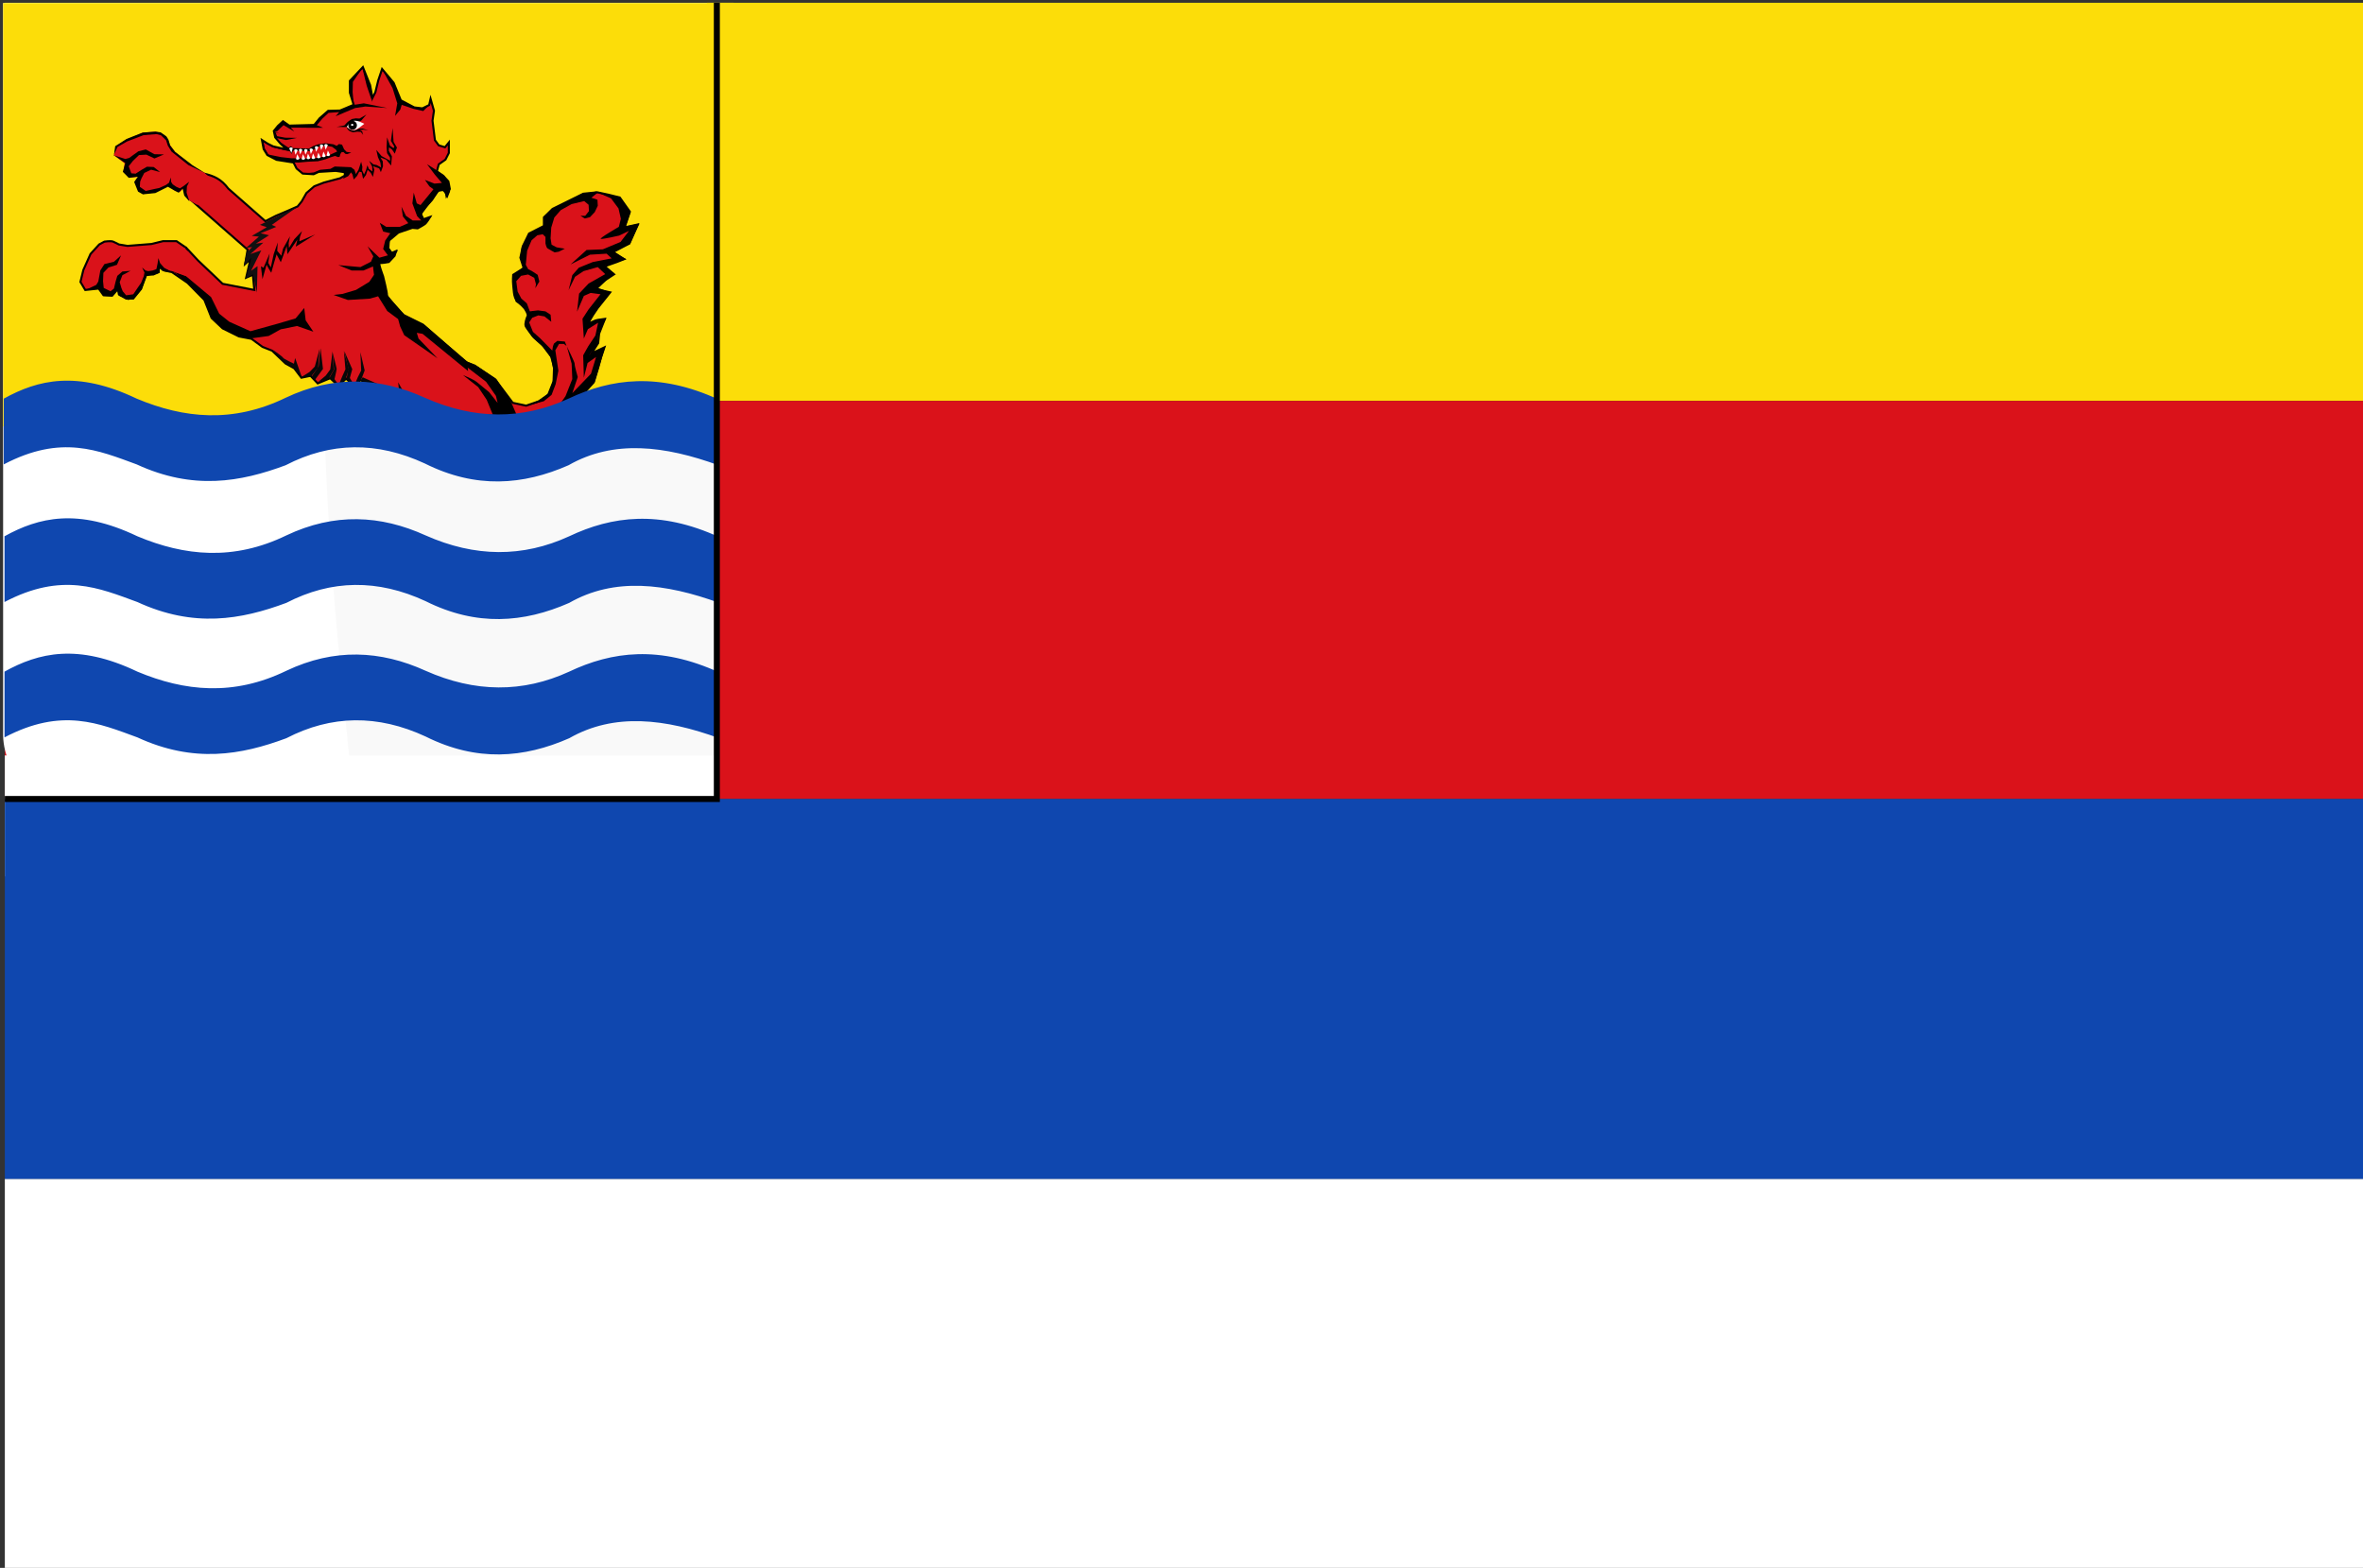
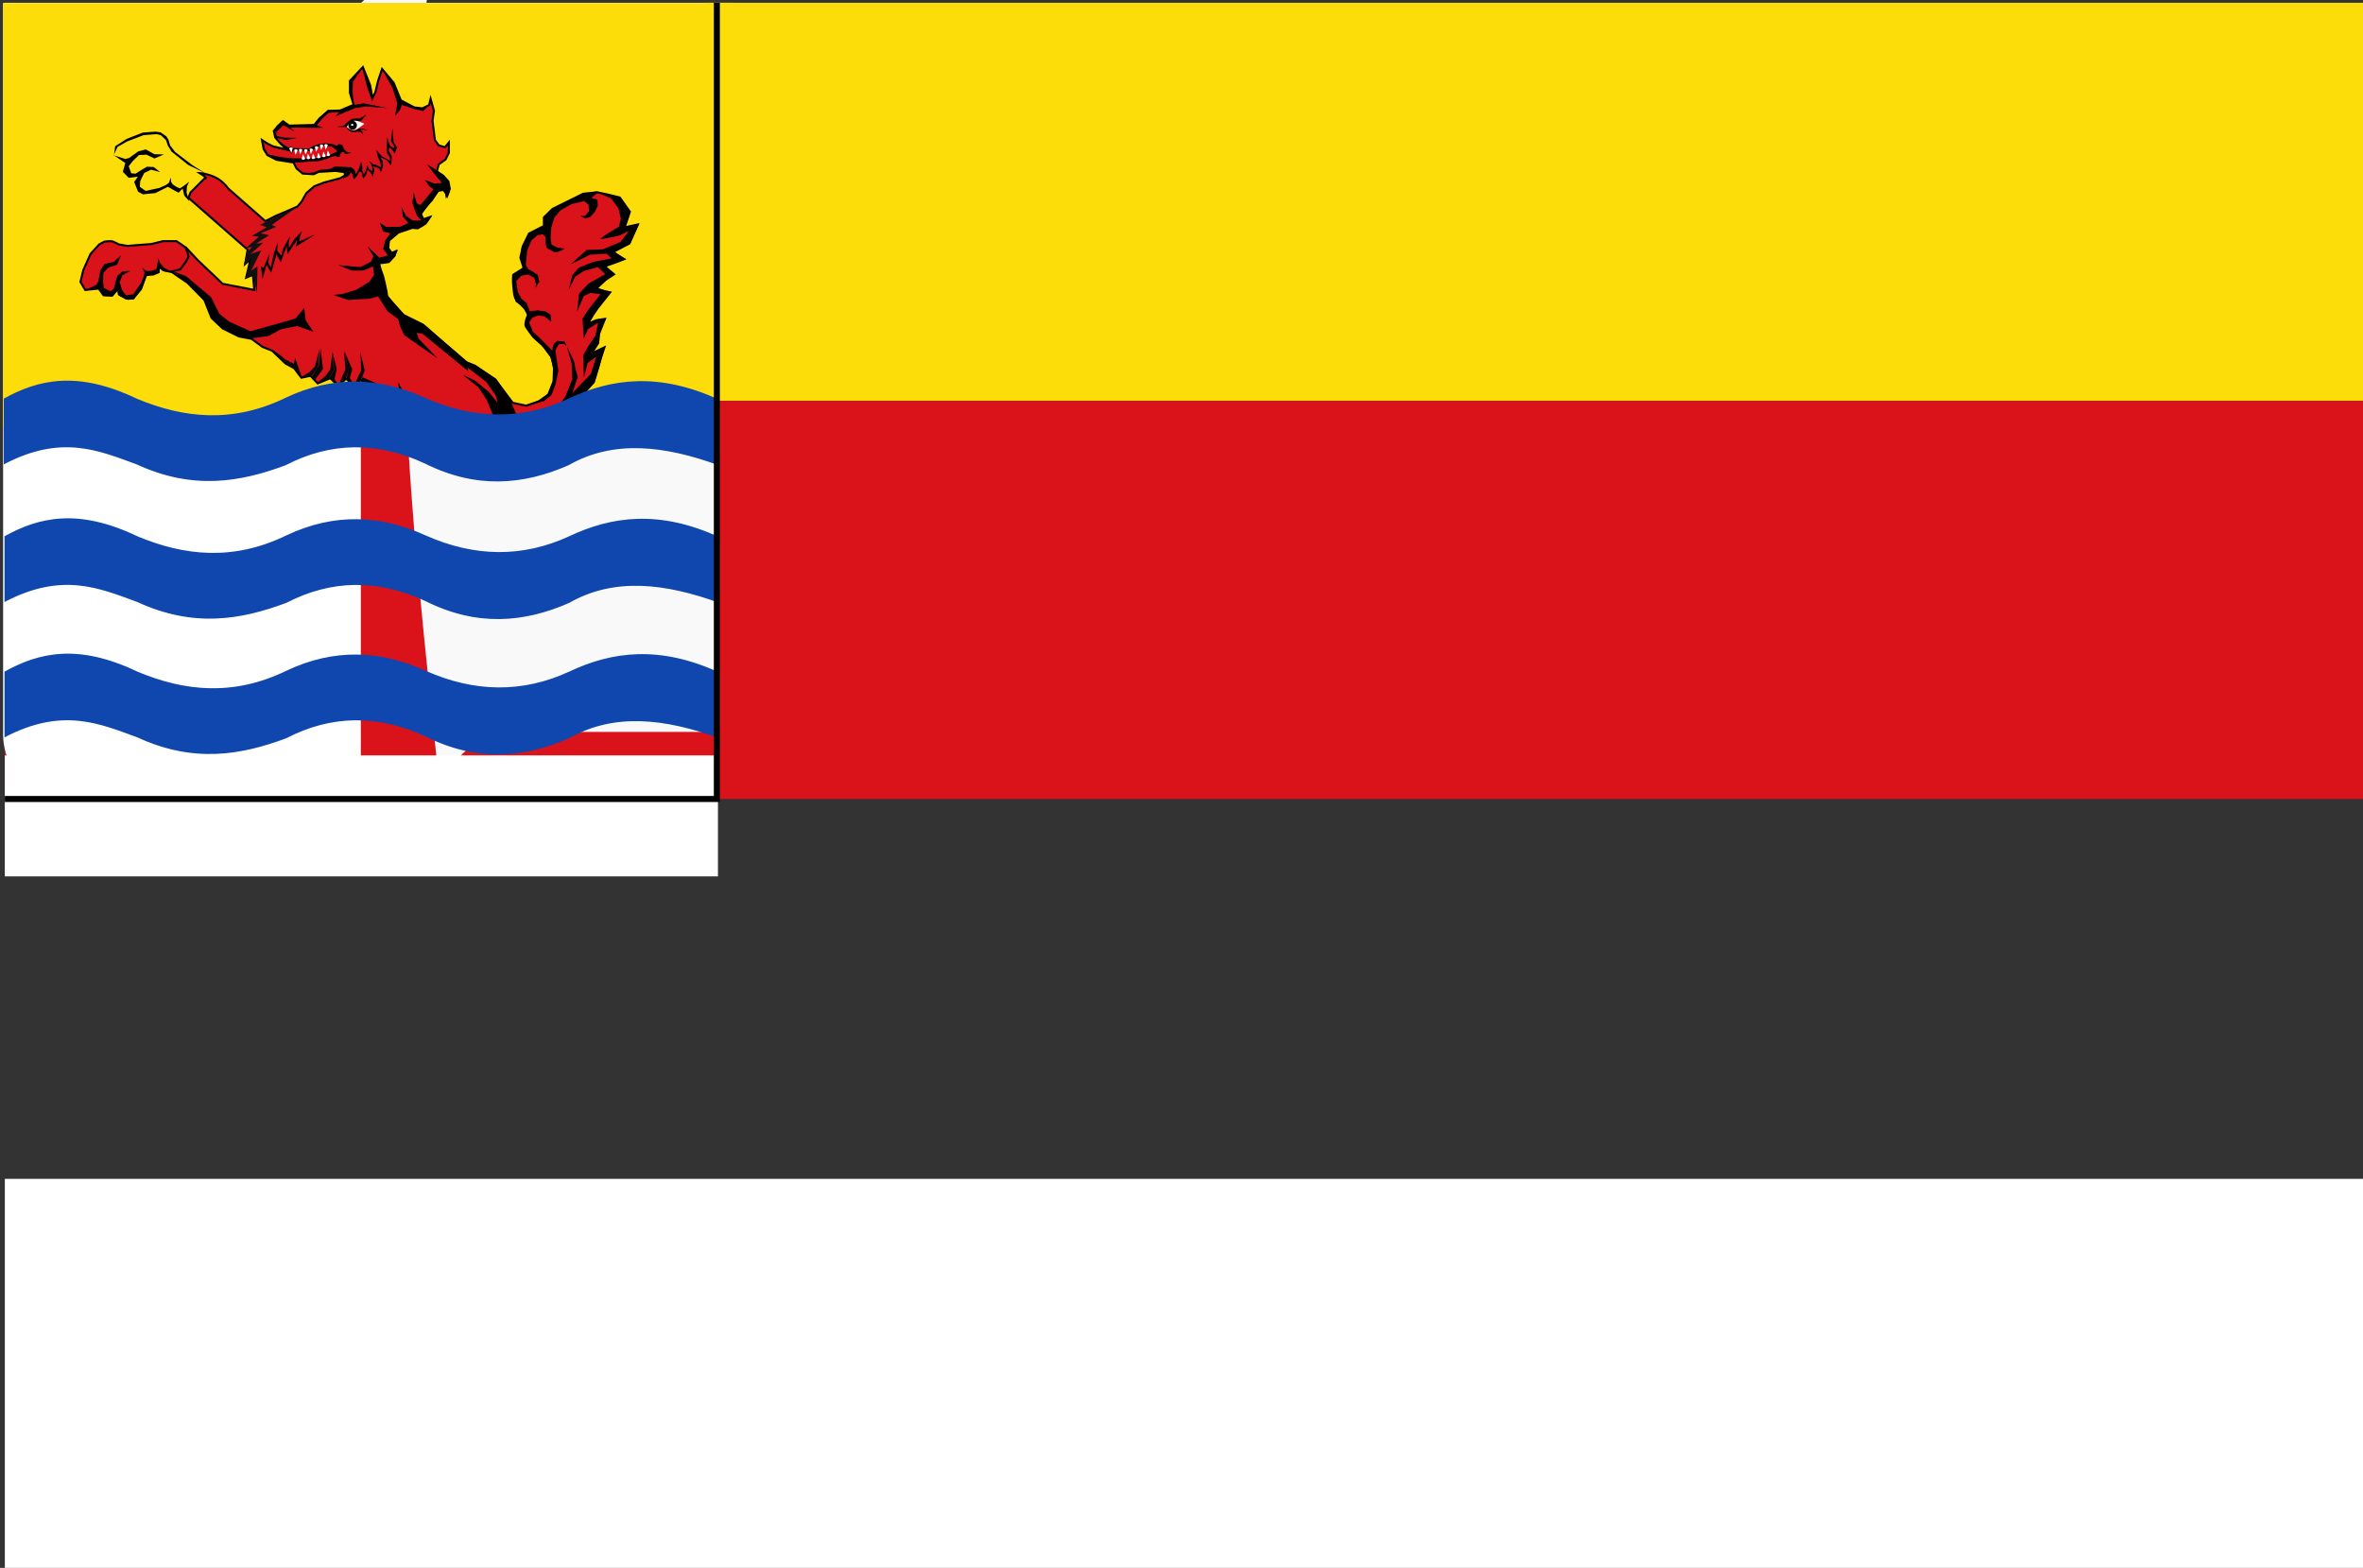
<svg xmlns="http://www.w3.org/2000/svg" xmlns:ns1="http://www.inkscape.org/namespaces/inkscape" xmlns:ns2="http://sodipodi.sourceforge.net/DTD/sodipodi-0.dtd" width="392.704" height="260.574" id="svg6478" version="1.1" ns1:version="0.48.4 r9939" ns2:docname="Oud-Vossemeer vlag.svg">
  <rect width="100%" height="100%" fill="#333333" stroke="none" />
  <defs id="defs6480">
    <filter height="1.295" y="-0.147" width="1.214" x="-0.107" id="filter4043-6" ns1:collect="always" color-interpolation-filters="sRGB">
      <feGaussianBlur id="feGaussianBlur4045-3" stdDeviation="1.203" ns1:collect="always" />
    </filter>
  </defs>
  <ns2:namedview id="base" pagecolor="#ffffff" bordercolor="#666666" borderopacity="1.0" ns1:pageopacity="0.0" ns1:pageshadow="2" ns1:zoom="1.4" ns1:cx="77.320409" ns1:cy="104.64157" ns1:document-units="px" ns1:current-layer="layer1-4" showgrid="false" fit-margin-top="0" fit-margin-left="0" fit-margin-right="0" fit-margin-bottom="0" ns1:window-width="1600" ns1:window-height="837" ns1:window-x="-8" ns1:window-y="-8" ns1:window-maximized="1" />
  <g ns1:label="Laag 1" ns1:groupmode="layer" id="layer1" transform="translate(-129.366,-279.238)">
    <rect style="fill:#fcdd09;fill-opacity:1;fill-rule:evenodd;stroke:none" id="rect6100" width="391.9" height="66.165" x="130.17" y="279.698" />
    <rect style="fill:#ffffff;fill-opacity:1;fill-rule:evenodd;stroke:none" id="rect6104" width="391.9" height="64.65" x="130.17" y="475.162" />
    <rect style="fill:#da121a;fill-opacity:1;fill-rule:evenodd;stroke:none" id="rect6106" width="391.9" height="66.165" x="130.17" y="345.863" />
    <g transform="translate(1164.178,-383.543)" id="layer1-4" ns1:label="Laag 1">
      <path ns2:nodetypes="cccccccc" id="path2830-6" d="m -974.847,663.296 -59.448,0 0,121.126 c -0.196,6.898 5.802,12.691 13.236,12.062 l 16.73,0 15.515,0 c 5.777,0.353 11.324,1.356 13.967,10.555 l 0,-143.743 z" style="fill:#ffffff;fill-opacity:1;stroke:#000000;stroke-width:0.34px;stroke-linecap:butt;stroke-linejoin:miter;stroke-opacity:0" ns1:connector-curvature="0" />
-       <path ns2:nodetypes="cccccccc" id="path2830-1-1" d="m -974.847,663.296 59.448,0 0,121.126 c 0.196,6.898 -5.802,12.691 -13.236,12.062 l -16.73,0 -15.516,0 c -5.777,0.353 -11.324,1.356 -13.967,10.555 -4.828,-47.077 -11.037,-93.915 0,-143.743 z" style="fill:#f9f9f9;fill-opacity:1;stroke:#000000;stroke-width:0.34px;stroke-linecap:butt;stroke-linejoin:miter;stroke-opacity:0" ns1:connector-curvature="0" />
+       <path ns2:nodetypes="cccccccc" id="path2830-1-1" d="m -974.847,663.296 59.448,0 0,121.126 l -16.73,0 -15.516,0 c -5.777,0.353 -11.324,1.356 -13.967,10.555 -4.828,-47.077 -11.037,-93.915 0,-143.743 z" style="fill:#f9f9f9;fill-opacity:1;stroke:#000000;stroke-width:0.34px;stroke-linecap:butt;stroke-linejoin:miter;stroke-opacity:0" ns1:connector-curvature="0" />
      <rect y="663.293" x="-1034.296" height="70.357" width="118.801" id="rect4728" style="fill:#fcdd09;fill-opacity:1;fill-rule:evenodd;stroke:#000000;stroke-width:1.048;stroke-linecap:square;stroke-linejoin:bevel;stroke-miterlimit:4;stroke-opacity:0;stroke-dasharray:none;stroke-dashoffset:0" />
      <path ns2:nodetypes="ccccccccccccccccccccccccccccccccccccccccccccccccccccccccccccccccccccccccccccccccccccccscccccccccccccccccccccccccccccsscsscccsccccccccccscscccccccccscccscccccccccccccccccccccccccccccccccccc" id="path2830-1-9" d="m -976.04,680.205 -2.257,0.947 -1.975,0.056 -1.411,1.226 -0.903,1.114 -4.176,0.111 -1.016,-0.724 -0.846,0.78 -0.677,0.836 0.226,1.059 0.875,1.031 1.054,0.996 -2.267,-0.523 -0.903,-0.446 -0.959,-0.613 0.282,1.505 0.621,1.003 1.524,0.78 2.822,0.446 0.508,1.003 1.016,0.836 1.806,0.111 0.846,-0.39 2.822,-0.167 1.524,0.223 0,0.557 -0.79,0.446 -2.709,0.724 -1.58,0.613 -1.298,1.114 -0.79,1.393 -0.677,0.836 -1.637,0.724 -1.975,0.836 -1.749,0.892 -6.151,-5.405 c -1.205,-1.573 -2.304,-2.113 -4.25,-2.546 l -0.507,-0.025 0.69,0.452 0.31,0.328 0.072,-0.182 -2.612,2.625 -0.339,0.868 9.832,8.62 -0.399,2.364 0.878,-0.788 -0.718,3.073 1.117,-0.473 0.239,2.522 -5.267,-1.024 -4.07,-3.861 -1.915,-2.049 -2.713,3.783 2.873,1.97 2.793,2.837 1.197,2.995 1.836,1.734 2.713,1.34 2.075,0.394 1.836,1.34 1.596,0.63 2.235,2.128 1.436,0.788 1.197,1.576 1.516,-0.315 1.197,1.261 2.075,-0.867 1.357,1.261 1.277,-1.182 1.357,1.182 1.037,-0.946 1.596,0.788 2.634,1.261 2.155,1.97 0.479,1.891 28.092,0 0.639,-1.576 1.596,-2.207 1.596,-1.813 0.718,-2.364 0.479,-1.734 0.559,-1.655 -2.155,1.024 1.117,-1.734 0.16,-1.576 0.958,-2.443 c 0,0 -1.117,0.158 -1.436,0.236 -0.319,0.079 -1.437,0.63 -1.437,0.63 l 0.878,-1.497 0.798,-1.182 2.075,-2.601 -1.436,-0.315 -1.117,-0.079 1.756,-1.655 1.436,-0.946 -1.756,-1.261 2.235,-0.788 1.197,-0.473 -1.836,-1.182 2.713,-1.418 1.357,-3.152 -2.155,0.473 0.878,-2.601 -1.676,-2.364 -1.915,-0.473 -1.836,-0.394 -2.314,0.236 -2.713,1.34 -2.394,1.182 -1.437,1.418 0,1.418 -2.474,1.261 -1.038,2.128 -0.399,1.891 0.559,1.734 -1.756,1.103 c 0,0 -0.08,1.024 0,1.655 0.08,0.63 0.08,2.049 0.559,2.522 0.479,0.473 1.357,1.419 1.357,1.419 0,0 0.639,0.946 0.479,1.261 -0.16,0.315 -0.479,1.261 -0.319,1.655 0.16,0.394 1.357,1.891 1.357,1.891 l 1.676,1.497 1.197,1.655 c 0,0 0.479,1.576 0.479,1.891 0,0.315 -0.08,2.285 -0.08,2.285 l -0.878,2.207 -1.596,1.103 -2.075,0.709 -2.235,-0.473 -2.953,-3.94 -3.112,-2.049 -1.756,-0.788 -7.103,-6.226 -3.192,-1.576 c 0,0 -2.873,-2.995 -2.793,-3.31 0.08,-0.315 -0.638,-3.152 -0.638,-3.152 0,0 -0.878,-2.285 -0.559,-2.207 0.319,0.079 1.516,-0.158 1.516,-0.158 l 0.958,-1.024 0.24,-0.788 -0.718,0.315 -0.559,-0.709 0.08,-1.34 1.596,-1.34 2.314,-0.788 0.878,0.079 c 0,0 0.878,-0.473 1.197,-0.709 0.319,-0.236 0.878,-1.182 0.878,-1.182 l -1.117,0.394 -0.399,-0.788 c 0,0 0.08,-0.709 0.399,-0.946 0.319,-0.236 1.436,-1.497 1.436,-1.497 l 0.958,-1.497 0.878,-0.158 0.479,0.473 0.08,0.473 0.559,-1.103 -0.239,-1.261 -0.878,-0.946 -1.038,-0.709 0.319,-1.182 1.117,-0.788 0.559,-1.103 0,-1.734 -0.638,0.788 -1.038,-0.315 -0.638,-0.867 -0.399,-3.231 0.239,-1.655 -0.559,-1.97 -0.239,1.024 -1.117,0.552 -1.357,-0.158 -2.235,-1.182 -1.197,-2.916 -1.915,-2.285 -0.638,1.891 -0.479,1.97 -0.479,0.946 -0.399,-2.128 -1.197,-2.995 -2.155,2.285 0,1.97 0.629,2.013 0,-2e-5 0,10e-6 0,-10e-6 z" style="fill:#da121a;fill-opacity:1;stroke:#000000;stroke-width:0.34px;stroke-linecap:butt;stroke-linejoin:miter;stroke-opacity:1" ns1:connector-curvature="0" />
      <path id="path2832-2-8" d="m -1003.918,703.999 0.452,1.393 -0.452,0.892 -0.959,1.282 -1.637,0.39 -1.185,-0.279 -0.734,-0.613 0,0.947 -0.903,0.39 -1.185,0.056 -0.865,2.361 -1.277,1.576 -1.197,0 -1.197,-0.709 -0.16,-0.867 -0.958,1.103 -1.437,-0.079 -0.798,-1.103 -2.235,0.236 -0.798,-1.34 0.479,-1.97 1.197,-2.679 1.437,-1.576 0.878,-0.473 c 0,0 1.037,-0.158 1.436,0 0.399,0.158 0.958,0.473 0.958,0.473 l 1.437,0.236 3.99,-0.315 1.915,-0.473 2.235,0 1.562,1.062 z" style="fill:#da121a;fill-opacity:1;stroke:#000000;stroke-width:0.34px;stroke-linecap:butt;stroke-linejoin:miter;stroke-opacity:1" ns1:connector-curvature="0" ns2:nodetypes="cccccccccccccccccccccccccccccccc" />
      <path id="path3606-3-4" d="m -1015.881,706.284 -1.58,0.39 -0.677,1.059 -0.339,1.839 -0.339,0.557 -1.75,0.836 2.201,-0.334 0.734,1.337 1.411,0.056 0.959,-1.17 0.169,1.059 1.58,0.724 0.903,-0.223 1.354,-1.56 0.79,-2.173 1.411,-0.334 0.564,-0.167 0,-0.947 1.016,0.669 1.298,0.111 -1.354,-0.724 -0.677,-0.78 -0.282,-0.836 -0.169,1.114 -0.169,0.724 -0.621,0.223 -0.734,0.111 -0.451,-0.111 -0.564,-0.502 0.395,0.836 -0.113,0.613 -0.452,1.114 -0.508,0.724 -0.79,1.17 -1.185,0.167 -0.564,-0.669 -0.226,-0.557 -0.282,-0.947 0.451,-1.17 1.354,-0.724 -1.354,0.111 -0.846,0.724 -0.282,0.947 -0.282,1.17 -0.564,0.446 -1.129,-0.557 -0.113,-1.114 0.057,-1.393 0.847,-0.892 1.411,-0.446 0.677,-1.56 -1.185,1.059 z" style="fill:#000000;fill-opacity:1;stroke:#000000;stroke-width:0.34px;stroke-linecap:butt;stroke-linejoin:miter;stroke-opacity:0" ns1:connector-curvature="0" />
-       <path id="path2832-1-4-7" d="m -998.892,694.879 -0.643,1.318 -0.949,0.34 -1.589,0.278 -1.459,-0.829 -0.666,-1.007 -0.105,-0.943 -0.66,0.687 -0.927,-0.33 -0.899,-0.765 -2.273,1.126 -2.025,0.276 -0.869,-0.813 -0.374,-1.328 0.488,-0.737 -1.464,0.15 -0.988,-1.033 0.19,-1.343 -1.786,-1.347 0.354,-1.514 1.72,-1.104 2.736,-1.131 2.141,-0.168 0.967,0.253 c 0,0 0.863,0.591 1.042,0.976 0.18,0.386 0.365,0.994 0.365,0.994 l 0.878,1.148 3.115,2.482 1.719,0.958 1.621,1.518 0.339,1.889 z" style="fill:#da121a;fill-opacity:1;stroke:#000000;stroke-width:0.34px;stroke-linecap:butt;stroke-linejoin:miter;stroke-opacity:0" ns1:connector-curvature="0" />
      <path id="path3606-7-1-6" d="m -1009.166,688.408 -1.418,-0.791 -1.229,0.308 -1.527,1.104 -0.634,0.174 -1.852,-0.582 1.83,1.253 -0.4,1.469 0.985,0.999 1.512,-0.197 -0.615,0.883 0.642,1.599 0.81,0.452 2.07,-0.212 2.088,-1.04 1.257,0.716 0.526,0.262 0.66,-0.687 0.271,1.175 0.864,0.963 -0.478,-1.446 0.052,-1.026 0.378,-0.798 -0.899,0.694 -0.628,0.411 -0.606,-0.26 -0.61,-0.418 -0.25,-0.388 -0.06,-0.747 -0.296,0.875 -0.509,0.368 -1.104,0.502 -0.873,0.181 -1.389,0.312 -0.976,-0.684 0.056,-0.869 0.225,-0.558 0.455,-0.879 1.143,-0.542 1.488,0.395 -1.06,-0.839 -1.119,-0.05 -0.865,0.496 -1.02,0.657 -0.72,-0.06 -0.431,-1.171 0.695,-0.885 1.012,-0.973 1.236,-0.072 1.334,0.635 1.579,-0.672 -1.598,-0.037 z" style="fill:#000000;fill-opacity:1;stroke:#000000;stroke-width:0.34px;stroke-linecap:butt;stroke-linejoin:miter;stroke-opacity:0" ns1:connector-curvature="0" />
      <path id="path3608-4-1-3" d="m -1015.885,688.644 0.217,-1.563 1.903,-1.213 2.686,-1.056 2.091,-0.153 0.861,0.115 0.956,0.665 0.354,0.562 0.285,0.958 0.807,1.063 2.914,2.229 2.07,1.286 -2.77,-1.327 -2.794,-2.233 -0.626,-1.008 -0.283,-0.879 -0.841,-0.825 -0.744,-0.197 -2.151,0.175 -2.766,1.058 -1.572,0.908 -0.697,1.536 0.097,-0.101 z" style="fill:#000000;fill-opacity:1;stroke:#000000;stroke-width:0.34px;stroke-linecap:butt;stroke-linejoin:miter;stroke-opacity:0" ns1:connector-curvature="0" />
      <path id="path3638-3-6" d="m -984.291,691.589 1.596,0.158 0.958,-0.473 2.594,-0.039 1.556,0.158 0.08,0.591 -0.319,0.512 0.878,-0.433 0.479,-0.63 0.24,0.355 0.2,0.827 0.559,-0.591 0.359,-0.709 0.399,0.079 0.239,1.103 0.479,-0.63 0.279,-0.867 0.519,0.512 0.359,0.67 0.24,-1.182 -0.2,-0.591 0.998,0.355 0.279,0.63 0.359,-0.985 -0.04,-0.827 -0.399,-0.63 0.958,0.355 0.838,0.985 0.12,-1.537 -0.519,-0.906 0.04,-0.591 0.519,0.394 0.439,0.67 0.359,-1.024 -0.559,-0.946 -0.16,-2.285 -0.279,2.128 0.559,0.946 -0.12,0.276 -0.599,-0.433 -0.479,-1.379 -0.08,1.655 0.08,0.985 0.479,0.709 0.04,0.552 -1.436,-0.788 -0.878,-1.024 0.279,1.221 0.399,0.867 0.12,0.827 -0.718,-0.394 -0.559,-0.118 -0.718,-0.591 0.519,0.985 0.04,0.788 -0.599,-0.433 -0.24,-0.591 -0.239,0.827 -0.319,0.709 -0.319,-0.709 0.04,-0.591 -0.2,-0.827 -0.439,1.34 -0.439,0.709 -0.239,-0.709 -0.559,-0.433 -2.713,-0.118 -0.718,0.394 -1.716,0.158 -1.038,0.433 -1.636,0.158 z" style="fill:#000000;fill-opacity:1;stroke:#000000;stroke-width:0.34px;stroke-linecap:butt;stroke-linejoin:miter;stroke-opacity:0" ns1:connector-curvature="0" />
      <path id="path3640-8-1" d="m -988.78,686.053 1.536,1.556 0.399,0.02 0.499,0.729 0.22,-0.532 2.933,0.079 0.758,-0.355 0.658,-0.414 1.237,-0.118 0.918,0.158 0.638,0.473 0.2,0.315 -1.297,0.591 -1.816,0.453 -2.634,0.099 -1.836,-0.02 -1.756,-0.197 -2.135,-0.433 1.157,0.788 3.053,0.532 0.858,0.02 1.536,-0.138 1.676,-0.079 1.217,-0.315 1.057,-0.394 0.579,-0.177 0.499,0.197 0.259,-0.059 0.1,-0.394 0.18,-0.335 c 0,0 0.339,-0.099 0.399,-0.02 0.06,0.079 0.259,0.256 0.259,0.256 l 0.299,0.059 c 0,0 0.758,-0.256 0.678,-0.256 -0.08,0 -0.758,-0.118 -0.758,-0.118 l -0.419,-0.433 -0.339,-0.768 -0.519,-0.099 -0.359,0.296 -0.559,-0.256 -1.297,-0.177 -1.237,0.177 -0.818,0.296 -0.718,0.414 -2.614,-0.079 -0.399,-0.315 -0.359,0.256 -1.935,-1.281 z" style="fill:#000000;fill-opacity:1;stroke:#000000;stroke-width:0.34px;stroke-linecap:butt;stroke-linejoin:miter;stroke-opacity:0" ns1:connector-curvature="0" />
      <path id="path3642-7-5" d="m -978.864,683.866 1.277,-0.236 0.559,-0.591 0.678,-0.473 0.678,-0.118 0.599,0.04 1.157,-0.67 -0.878,1.024 -0.519,0.197 -0.638,-0.039 -0.638,0.236 -0.639,0.67 -1.636,-0.039 z" style="fill:#000000;stroke:#000000;stroke-width:0.34px;stroke-linecap:butt;stroke-linejoin:miter;stroke-opacity:0" ns1:connector-curvature="0" />
      <path ns2:nodetypes="ccc" id="path3644-4-4" d="m -977.169,683.855 c 0.869,-1.543 1.891,-0.98 2.906,-0.502 -0.896,0.636 -1.725,1.7 -2.906,0.502 z" style="fill:#ffffff;stroke:#000000;stroke-width:0.34px;stroke-linecap:butt;stroke-linejoin:miter;stroke-opacity:0" ns1:connector-curvature="0" />
      <path transform="matrix(0.916,0,0,0.997,-1070.685,558.767)" d="m 103.918,125.217 c 0,0.409 -0.352,0.741 -0.786,0.741 -0.434,0 -0.786,-0.332 -0.786,-0.741 0,-0.409 0.352,-0.741 0.786,-0.741 0.434,0 0.786,0.332 0.786,0.741 z" ns2:ry="0.74066472" ns2:rx="0.78555351" ns2:cy="125.21722" ns2:cx="103.13195" id="path3646-2-2" style="fill:#000000;fill-opacity:1;fill-rule:evenodd;stroke:#000000;stroke-width:1.097;stroke-linecap:square;stroke-linejoin:bevel;stroke-miterlimit:4;stroke-opacity:0;stroke-dasharray:none;stroke-dashoffset:0" ns2:type="arc" />
      <path d="m 103.199,124.97 c 0,0.149 -0.141,0.269 -0.314,0.269 -0.174,0 -0.314,-0.121 -0.314,-0.269 0,-0.149 0.141,-0.269 0.314,-0.269 0.174,0 0.314,0.121 0.314,0.269 z" ns2:ry="0.26933262" ns2:rx="0.31422141" ns2:cy="124.97034" ns2:cx="102.88506" id="path3648-7-0" style="fill:#ffffff;fill-opacity:1;fill-rule:evenodd;stroke:#000000;stroke-width:1.678;stroke-linecap:square;stroke-linejoin:bevel;stroke-miterlimit:4;stroke-opacity:0;stroke-dasharray:none;stroke-dashoffset:0" ns2:type="arc" transform="matrix(0.629,0,0,0.621,-1040.994,605.926)" />
      <path id="path3650-7-9" d="m -977.197,683.911 0.466,0.376 0.48,0.195 0.437,0 0.663,-0.32 0.621,-0.014 0.931,0.293 -0.832,-0.111 -0.621,0.056 0.423,0.209 0.169,0.613 -0.381,-0.502 -0.593,-0.042 -0.705,0.111 -0.55,-0.195 -0.339,-0.279 -0.169,-0.39 z" style="fill:#000000;fill-opacity:1;stroke:#000000;stroke-width:0.34px;stroke-linecap:butt;stroke-linejoin:miter;stroke-opacity:0" ns1:connector-curvature="0" />
      <path id="path3652-9-7" d="m -985.295,697.089 -6.32,3.065 1.129,0.39 -2.483,1.449 1.185,0.111 -2.144,1.895 1.016,-0.167 -0.903,0.947 -0.508,2.229 1.298,-1.393 -0.903,3.455 1.129,-0.724 0.677,3.065 0.113,-4.402 -1.072,0.78 1.693,-3.399 -1.806,0.613 2.144,-1.895 -1.241,0.167 2.201,-1.393 -1.411,-0.334 2.596,-1.059 -0.734,-0.334 4.345,-3.065 z" style="fill:#111111;fill-opacity:1;stroke:#000000;stroke-width:0.34px;stroke-linecap:butt;stroke-linejoin:miter;stroke-opacity:0" ns1:connector-curvature="0" />
      <path id="path3654-3-3" d="m -991.446,707.036 0.254,2.145 0.677,-2.396 c 0,0 0.79,1.421 0.79,1.31 0,-0.111 0.875,-3.037 0.875,-3.037 l 0.705,1.31 0.988,-2.703 0.113,1.365 1.665,-2.452 -0.282,1.198 3.245,-2.034 -2.652,1.142 0.113,-0.752 0.339,-0.947 -1.27,1.337 -0.903,1.477 -0.056,-0.808 0.226,-1.142 -1.157,2.062 -0.282,1.17 -0.677,-0.808 0.085,-1.393 -0.677,1.95 -0.48,2.201 -0.423,-0.752 0.226,-1.56 -1.016,2.368 -0.423,-0.251 z" style="fill:#000000;fill-opacity:1;stroke:#000000;stroke-width:0.34px;stroke-linecap:butt;stroke-linejoin:miter;stroke-opacity:0" ns1:connector-curvature="0" />
      <path id="path3656-1-7" d="m -978.58,706.841 2.201,0.892 1.975,0 1.58,-0.669 0.169,1.393 -0.79,1.17 -2.201,1.337 -2.257,0.669 -1.467,0.167 2.37,0.836 3.668,-0.223 1.354,-0.39 1.524,2.452 1.806,1.337 0.339,1.226 0.677,1.449 5.53,3.845 -3.16,-3.288 -0.282,-0.947 0.959,0.167 7.562,6.185 -0.056,-0.557 3.047,2.34 1.637,2.34 0.282,1.17 -1.411,-1.783 c 0,0 -1.411,-1.17 -2.032,-1.672 -0.621,-0.502 -2.314,-1.17 -2.314,-1.17 l 2.539,2.006 1.411,2.118 1.072,2.617 12.923,0 1.185,-2.283 1.693,-2.118 1.016,-1.059 1.806,-6.018 -2.652,1.393 1.298,-1.727 0.226,-1.895 1.298,-2.452 -1.693,0.167 -1.411,0.724 1.806,-2.675 2.032,-2.508 -2.257,-0.836 2.032,-1.616 0.846,-0.724 -1.524,-1.337 c 0,0 3.725,-1.059 3.499,-1.059 -0.226,0 -2.144,-1.226 -2.144,-1.226 l 2.765,-1.282 1.58,-3.399 -2.314,0.502 0.79,-2.34 -1.637,-2.452 -4.402,-1.114 2.822,1.226 1.241,1.672 0.395,1.727 -0.339,1.337 c 0,0 -3.386,1.95 -2.991,2.006 0.395,0.056 3.047,-0.557 3.047,-0.557 l 1.637,-0.78 -1.411,1.839 -2.934,1.226 -2.709,0.111 -2.652,2.396 3.217,-1.616 2.765,-0.167 0.846,0.78 -3.16,0.613 -2.314,0.947 -1.072,1.226 -0.621,2.508 1.072,-2.229 1.411,-0.947 2.37,-0.669 1.241,1.17 -2.765,1.56 -1.58,1.672 -0.339,3.009 1.129,-2.619 1.129,-0.502 1.637,0.223 -1.975,2.508 -1.016,1.56 0.226,3.288 0.677,-1.56 1.693,-1.059 -0.451,2.117 -1.185,1.783 -0.847,1.505 0.113,3.733 0.621,-2.452 1.411,-1.003 -0.846,2.786 -3.104,3.232 0.903,-2.675 c 0,0 -0.564,-1.95 -0.508,-2.173 0.056,-0.223 -1.298,-2.898 -1.298,-2.898 l 0.79,2.842 0.113,2.563 -1.129,2.842 -1.58,2.229 -2.427,1.001 -4.063,0 -1.016,-2.338 -2.37,-3.678 -3.555,-2.452 -1.298,-0.502 -7.111,-6.074 -3.386,-1.727 -2.709,-3.121 -0.79,-3.176 -0.677,-2.173 1.411,-0.334 1.072,-0.947 0.677,-0.947 -0.959,0.39 -0.621,-0.947 0.282,-1.393 1.354,-1.059 2.201,-0.724 1.185,-0.056 1.129,-0.836 1.016,-1.003 -1.298,0.39 -0.339,-0.78 1.411,-1.895 1.524,-2.006 0.621,-0.056 0.677,1.337 0.451,-1.17 -0.226,-1.393 -0.734,-1.226 -1.467,-1.003 -1.411,-0.892 1.298,1.727 1.185,1.393 -1.241,0.111 -1.58,-0.613 0.734,1.059 0.677,0.502 -2.144,2.619 -0.621,-0.279 -0.508,-1.783 -0.226,1.783 0.79,2.117 0.677,0.724 -1.411,0 -1.129,-0.78 -0.734,-1.505 0.226,1.616 0.903,1.114 -1.411,0.613 -2.257,0 -1.072,-0.669 0.564,1.449 1.185,0.279 -0.847,1.226 -0.339,1.393 0.79,1.059 -1.411,0.39 -1.975,-1.895 0.959,1.672 -0.395,0.892 -1.749,0.892 -1.298,-0.111 -2.37,-0.223 z" style="fill:#000000;fill-opacity:1;stroke:#000000;stroke-width:0.34px;stroke-linecap:butt;stroke-linejoin:miter;stroke-opacity:0" ns1:connector-curvature="0" />
      <path id="path3660-8-6" d="m -1005.958,707.902 2.314,1.891 2.793,2.758 1.117,3.073 2.155,1.891 2.634,1.182 1.915,0.315 2.873,-0.394 1.995,-1.103 2.713,-0.552 2.713,0.946 -1.277,-1.891 -0.239,-2.049 -1.437,1.734 -2.953,0.867 -4.549,1.261 -3.512,-1.576 -1.676,-1.34 -1.357,-2.758 -4.15,-3.467 -2.075,-0.788 z" style="fill:#000000;fill-opacity:1;stroke:#000000;stroke-width:0.34px;stroke-linecap:butt;stroke-linejoin:miter;stroke-opacity:0" ns1:connector-curvature="0" />
      <path id="path3662-6-0" d="m -984.77,725.475 1.756,-0.236 1.077,-1.379 0.239,-3.113 -0.798,2.955 -0.878,0.906 -1.397,0.867 z" style="fill:#080808;fill-opacity:1;stroke:#000000;stroke-width:0.34px;stroke-linecap:butt;stroke-linejoin:miter;stroke-opacity:0" ns1:connector-curvature="0" />
      <path id="path3662-0-5-1" d="m -981.936,726.251 1.707,-0.47 0.877,-1.511 -0.192,-3.116 -0.384,3.035 -0.745,1.016 -1.264,1.046 z" style="fill:#080808;fill-opacity:1;stroke:#000000;stroke-width:0.34px;stroke-linecap:butt;stroke-linejoin:miter;stroke-opacity:0" ns1:connector-curvature="0" />
      <path ns2:nodetypes="ccccccc" id="path3662-4-0-6" d="m -978.55,726.832 1.175,-1.041 0.546,-1.656 -0.832,-3.012 0.253,3.048 -0.519,1.145 -0.622,1.516 z" style="fill:#080808;fill-opacity:1;stroke:#000000;stroke-width:0.34px;stroke-linecap:butt;stroke-linejoin:miter;stroke-opacity:0" ns1:connector-curvature="0" />
      <path ns2:nodetypes="ccccccc" id="path3662-8-2-5" d="m -975.906,726.805 1.086,-0.821 0.612,-1.633 -0.711,-3.042 0.13,3.056 -0.565,1.123 -0.553,1.317 z" style="fill:#080808;fill-opacity:1;stroke:#000000;stroke-width:0.34px;stroke-linecap:butt;stroke-linejoin:miter;stroke-opacity:0" ns1:connector-curvature="0" />
      <path id="path3704-8-7" d="m -989.438,720.984 1.995,2.207 1.436,0.749 1.237,1.537 1.596,-0.276 1.157,1.3 2.075,-0.827 1.317,1.261 1.397,-1.182 1.317,1.221 1.077,-0.946 4.23,2.01 2.115,1.891 0.559,1.931 1.756,0 -0.798,-2.561 -1.676,-2.995 0.279,2.522 -1.676,-1.34 -4.509,-2.01 -0.239,0.473 -1.117,0.946 -0.758,-1.3 0.399,-1.458 -1.317,-2.995 0.678,2.916 -0.319,1.655 -1.277,1.103 -0.718,-1.024 c 0,0 0.359,-1.497 0.359,-1.694 0,-0.197 -0.678,-2.758 -0.678,-2.758 l 0.239,2.876 -0.838,1.497 -1.876,0.788 -0.479,-0.552 1.357,-1.852 -0.399,-3.428 -0.319,2.995 -1.117,1.655 -1.676,0.158 -1.117,-3.192 -0.2,0.946 c 0,0 -1.756,-0.827 -1.796,-0.985 -0.04,-0.158 -1.676,-1.34 -1.676,-1.261 z" style="fill:#080808;fill-opacity:1;stroke:#000000;stroke-width:0.34px;stroke-linecap:butt;stroke-linejoin:miter;stroke-opacity:0" ns1:connector-curvature="0" />
      <path id="path3706-6-5" d="m -989.443,689.044 -0.938,-0.481 -0.614,-1.003 -0.275,-1.505 1.023,0.634 0.825,0.418 2.173,0.495 0.43,0.042 0.127,0.216 -0.769,-0.098 -2.017,-0.481 -0.931,-0.536 -0.621,-0.411 0.212,1.107 0.593,1.017 0.783,0.585 z" style="fill:#000000;fill-opacity:1;stroke:#000000;stroke-width:0.34px;stroke-linecap:butt;stroke-linejoin:miter;stroke-opacity:0" ns1:connector-curvature="0" />
      <path id="path3708-0-4" d="m -989.302,684.607 0.282,1.087 1.721,0.362 1.834,-0.362 -1.947,-0.028 -1.354,-0.251 -0.254,-0.613 0.734,0.195 -1.016,-0.39 z" style="fill:#000000;fill-opacity:1;stroke:#000000;stroke-width:0.34px;stroke-linecap:butt;stroke-linejoin:miter;stroke-opacity:0" ns1:connector-curvature="0" />
      <path id="path3710-2-1" d="m -988.371,686.474 -0.705,-0.78 -0.31,-1.142 0.875,-0.947 0.79,-0.697 0.959,0.752 4.148,-0.084 0.847,-1.114 1.495,-1.31 1.947,0 2.37,-0.947 1.608,-0.251 3.894,0.78 -3.64,-0.251 -1.693,0.251 -3.245,1.365 0.593,-0.697 -1.778,0.139 -1.016,0.947 -0.931,1.087 1.044,0.446 -2.003,0 -2.398,-0.028 -0.959,0 0.564,0.641 -1.778,-1.059 -1.1,1.059 -0.451,0.028 0.282,0.947 0.593,0.864 z" style="fill:#000000;fill-opacity:1;stroke:#000000;stroke-width:0.34px;stroke-linecap:butt;stroke-linejoin:miter;stroke-opacity:0" ns1:connector-curvature="0" />
-       <path id="path3712-4-2" d="m -985.628,689.205 0.219,-0.808 0.379,0.768 -0.239,0.158 -0.18,0 -0.18,-0.118 z" style="fill:#ffffff;fill-opacity:1;stroke:#000000;stroke-width:0.34px;stroke-linecap:butt;stroke-linejoin:miter;stroke-opacity:0" ns1:connector-curvature="0" />
      <path id="path3712-2-8-0" d="m -984.69,689.215 0.22,-0.808 0.379,0.768 -0.239,0.158 -0.18,0 -0.18,-0.118 z" style="fill:#ffffff;fill-opacity:1;stroke:#000000;stroke-width:0.34px;stroke-linecap:butt;stroke-linejoin:miter;stroke-opacity:0" ns1:connector-curvature="0" />
      <path id="path3712-5-6-0" d="m -983.852,689.117 0.219,-0.808 0.379,0.768 -0.239,0.158 -0.18,0 -0.18,-0.118 z" style="fill:#ffffff;fill-opacity:1;stroke:#000000;stroke-width:0.34px;stroke-linecap:butt;stroke-linejoin:miter;stroke-opacity:0" ns1:connector-curvature="0" />
      <path ns1:transform-center-x="0.11968528" id="path3712-1-5-1" d="m -983.014,689.097 0.219,-0.808 0.379,0.768 -0.239,0.158 -0.18,0 -0.18,-0.118 z" style="fill:#ffffff;fill-opacity:1;stroke:#000000;stroke-width:0.34px;stroke-linecap:butt;stroke-linejoin:miter;stroke-opacity:0" ns1:connector-curvature="0" />
      <path id="path3712-11-0-4" d="m -982.136,688.959 0.219,-0.808 0.379,0.768 -0.239,0.158 -0.18,0 -0.18,-0.118 z" style="fill:#ffffff;fill-opacity:1;stroke:#000000;stroke-width:0.34px;stroke-linecap:butt;stroke-linejoin:miter;stroke-opacity:0" ns1:connector-curvature="0" />
      <path id="path3712-7-9-6" d="m -981.278,688.782 0.219,-0.808 0.379,0.768 -0.239,0.158 -0.18,0 -0.18,-0.118 z" style="fill:#ffffff;fill-opacity:1;stroke:#000000;stroke-width:0.34px;stroke-linecap:butt;stroke-linejoin:miter;stroke-opacity:0" ns1:connector-curvature="0" />
      <path id="path3712-14-0-0" d="m -980.54,688.605 0.22,-0.808 0.379,0.768 -0.239,0.158 -0.18,0 -0.18,-0.118 z" style="fill:#ffffff;fill-opacity:1;stroke:#000000;stroke-width:0.34px;stroke-linecap:butt;stroke-linejoin:miter;stroke-opacity:0" ns1:connector-curvature="0" />
      <path id="path3712-3-0-7" d="m -985.927,687.698 0.219,0.808 0.379,-0.768 -0.239,-0.158 -0.18,0 -0.18,0.118 z" style="fill:#ffffff;fill-opacity:1;stroke:#000000;stroke-width:0.34px;stroke-linecap:butt;stroke-linejoin:miter;stroke-opacity:0" ns1:connector-curvature="0" />
      <path id="path3712-3-2-6-1" d="m -985.149,687.639 0.219,0.808 0.379,-0.768 -0.239,-0.158 -0.18,0 -0.18,0.118 z" style="fill:#ffffff;fill-opacity:1;stroke:#000000;stroke-width:0.34px;stroke-linecap:butt;stroke-linejoin:miter;stroke-opacity:0" ns1:connector-curvature="0" />
      <path id="path3712-3-1-1-7" d="m -984.271,687.679 0.219,0.808 0.379,-0.768 -0.239,-0.158 -0.18,0 -0.18,0.118 z" style="fill:#ffffff;fill-opacity:1;stroke:#000000;stroke-width:0.34px;stroke-linecap:butt;stroke-linejoin:miter;stroke-opacity:0" ns1:connector-curvature="0" />
      <path id="path3712-3-8-3-7" d="m -983.373,687.58 0.219,0.808 0.379,-0.768 -0.239,-0.158 -0.18,0 -0.18,0.118 z" style="fill:#ffffff;fill-opacity:1;stroke:#000000;stroke-width:0.34px;stroke-linecap:butt;stroke-linejoin:miter;stroke-opacity:0" ns1:connector-curvature="0" />
      <path id="path3712-3-7-8-7" d="m -982.495,687.206 0.219,0.808 0.379,-0.768 -0.239,-0.158 -0.18,0 -0.18,0.118 z" style="fill:#ffffff;fill-opacity:1;stroke:#000000;stroke-width:0.34px;stroke-linecap:butt;stroke-linejoin:miter;stroke-opacity:0" ns1:connector-curvature="0" />
      <path id="path3712-3-89-9-7" d="m -981.657,686.91 0.22,0.808 0.379,-0.768 -0.239,-0.158 -0.18,0 -0.18,0.118 z" style="fill:#ffffff;fill-opacity:1;stroke:#000000;stroke-width:0.34px;stroke-linecap:butt;stroke-linejoin:miter;stroke-opacity:0" ns1:connector-curvature="0" />
      <path id="path3712-3-9-3-3" d="m -980.919,686.851 0.219,0.808 0.379,-0.768 -0.239,-0.158 -0.18,0 -0.18,0.118 z" style="fill:#ffffff;fill-opacity:1;stroke:#000000;stroke-width:0.34px;stroke-linecap:butt;stroke-linejoin:miter;stroke-opacity:0" ns1:connector-curvature="0" />
      <path id="path3712-3-3-4-3" d="m -986.75,687.453 0.373,0.751 0.222,-0.826 -0.266,-0.109 -0.176,0.034 -0.153,0.15 z" style="fill:#ffffff;fill-opacity:1;stroke:#000000;stroke-width:0.34px;stroke-linecap:butt;stroke-linejoin:miter;stroke-opacity:0" ns1:connector-curvature="0" />
      <path ns2:nodetypes="ccccccc" id="path3866-4-5" d="m -974.488,673.936 -1.68,2.457 -0.043,1.707 0.199,2.188 -0.649,-1.922 0,-2.173 2.173,-2.257 z" style="fill:#000000;fill-opacity:1;stroke:#000000;stroke-width:0.34px;stroke-linecap:butt;stroke-linejoin:miter;stroke-opacity:0" ns1:connector-curvature="0" />
      <path id="path3868-6-9" d="m -974.601,674.048 1.298,2.87 0.367,2.842 -0.931,-2.73 -0.734,-2.981 z" style="fill:#000000;fill-opacity:1;stroke:#000000;stroke-width:0.34px;stroke-linecap:butt;stroke-linejoin:miter;stroke-opacity:0" ns1:connector-curvature="0" />
      <path id="path3870-0-9" d="m -971.3,674.298 1.919,2.257 1.157,2.898 2.201,1.142 1.27,0.195 1.241,-0.529 -0.959,0.975 -1.608,-0.362 -1.975,-0.669 -0.226,0.78 -0.875,1.059 0.367,-2.09 -0.79,-2.535 -1.721,-3.121 z" style="fill:#000000;fill-opacity:1;stroke:#000000;stroke-width:0.34px;stroke-linecap:butt;stroke-linejoin:miter;stroke-opacity:0" ns1:connector-curvature="0" />
      <path id="path3872-6-8" d="m -935.353,694.693 -2.483,0.223 -5.135,2.563 -1.524,1.337 0.056,1.449 -2.483,1.337 -1.185,2.229 -0.226,1.56 0.451,1.839 -1.693,1.282 0.169,3.288 0.282,1.114 1.185,0.892 0.903,1.17 -0.451,1.226 0,0.836 1.072,1.672 1.58,1.449 1.58,2.062 0.508,2.563 -0.226,1.505 -0.677,1.839 -1.411,1.114 -2.314,1.003 2.934,-0.78 1.298,-1.059 0.677,-1.783 0.451,-2.229 -0.282,-1.895 -0.226,-1.505 0.621,-1.059 0.79,0 0.451,0.334 -0.282,-0.724 -1.241,-0.111 -0.564,0.446 -0.169,0.446 -0.113,0.724 -2.032,-2.062 -1.185,-1.059 -0.621,-1.56 0.508,-0.78 1.016,-0.39 1.016,0.167 1.129,0.892 -0.113,-1.17 -0.846,-0.557 -1.242,-0.167 -0.959,0.111 -0.395,0.056 -0.508,-1.337 -0.903,-0.78 -0.621,-1.17 -0.226,-1.727 0.79,-0.892 1.185,-0.223 1.016,0.557 0.282,1.059 -0.113,0.669 0.677,-1.114 -0.282,-1.114 -0.846,-0.557 -0.734,-0.39 -0.395,-0.724 0.226,-2.34 0.734,-1.727 0.959,-0.836 0.903,-0.167 0.451,0.446 0,1.059 c 0,0 0.113,0.669 0.339,0.836 0.226,0.167 1.185,0.669 1.185,0.669 l 0.677,-0.111 1.016,-0.502 -1.354,-0.223 -0.846,-0.446 -0.169,-1.059 0.113,-1.783 0.508,-1.672 1.072,-1.226 1.806,-1.003 2.088,-0.502 0.734,0.613 0.057,1.059 -0.621,0.78 -0.79,0 0.734,0.446 0.847,-0.223 0.79,-0.836 0.508,-1.059 -0.056,-1.003 -1.016,-0.334 1.185,-0.947 z" style="fill:#000000;fill-opacity:1;stroke:#000000;stroke-width:0.34px;stroke-linecap:butt;stroke-linejoin:miter;stroke-opacity:0" ns1:connector-curvature="0" />
      <path ns2:nodetypes="ccccccccccccc" id="path2852-1-1" d="m -1034.18,729.033 c 5.67,-3.143 12.175,-4.735 22.082,0 7.833,3.285 15.973,4.12 24.753,-0.142 7.967,-3.781 15.659,-3.405 23.151,0 8.192,3.641 16.146,3.692 23.863,0.142 7.089,-3.361 15.005,-4.412 24.931,0.142 l 0,10.928 c -8.921,-3.245 -17.429,-4.293 -24.931,0 -7.527,3.311 -15.388,3.959 -23.863,-0.284 -7.954,-3.69 -15.671,-3.595 -23.151,0.284 -7.5,2.795 -15.37,4.191 -24.753,-0.142 -6.343,-2.318 -12.512,-5.03 -22.082,0 l 0,-10.928 z" style="fill:#0f47af;fill-opacity:1;stroke:#000000;stroke-width:0.34px;stroke-linecap:butt;stroke-linejoin:miter;stroke-opacity:0" ns1:connector-curvature="0" />
      <path ns2:nodetypes="ccccccccccccc" id="path2852-1-1-9" d="m -1034.064,751.908 c 5.67,-3.143 12.175,-4.735 22.082,0 7.833,3.285 15.973,4.12 24.753,-0.142 7.967,-3.781 15.659,-3.405 23.151,0 8.192,3.641 16.146,3.692 23.863,0.142 7.089,-3.361 15.005,-4.412 24.931,0.142 l 0,10.928 c -8.921,-3.245 -17.429,-4.293 -24.931,0 -7.527,3.311 -15.388,3.959 -23.863,-0.284 -7.954,-3.69 -15.671,-3.595 -23.151,0.284 -7.5,2.795 -15.37,4.191 -24.753,-0.142 -6.343,-2.318 -12.512,-5.03 -22.082,0 l 0,-10.928 z" style="fill:#0f47af;fill-opacity:1;stroke:#000000;stroke-width:0.34px;stroke-linecap:butt;stroke-linejoin:miter;stroke-opacity:0" ns1:connector-curvature="0" />
      <path ns2:nodetypes="ccccccccccccc" id="path2852-1-1-92" d="m -1034.064,774.404 c 5.67,-3.143 12.175,-4.735 22.082,0 7.833,3.285 15.973,4.12 24.753,-0.142 7.967,-3.781 15.659,-3.405 23.151,0 8.192,3.641 16.146,3.692 23.863,0.142 7.089,-3.361 15.005,-4.412 24.931,0.142 l 0,10.928 c -8.921,-3.245 -17.429,-4.293 -24.931,0 -7.527,3.311 -15.388,3.959 -23.863,-0.284 -7.954,-3.69 -15.671,-3.595 -23.151,0.284 -7.5,2.795 -15.37,4.191 -24.753,-0.142 -6.343,-2.318 -12.512,-5.03 -22.082,0 l 0,-10.928 z" style="fill:#0f47af;fill-opacity:1;stroke:#000000;stroke-width:0.34px;stroke-linecap:butt;stroke-linejoin:miter;stroke-opacity:0" ns1:connector-curvature="0" />
      <path style="fill:#fcdd09;fill-opacity:1;stroke:none" d="m 3253.701,1473.596 -2.273,43.815 4.23,22.35 2.511,-66.165 z" id="path6399" ns1:connector-curvature="0" transform="translate(-4171.037,-810.355)" />
-       <path style="fill:#da121a;stroke:none;stroke-width:1px;stroke-linecap:butt;stroke-linejoin:miter;stroke-opacity:1;fill-opacity:1" d="m 28.221,44.938 3.173,1.089 0.268,-3.567 -0.331,-0.584 -0.679,-0.694 -2.525,3.709 z" id="path7121" ns1:connector-curvature="0" transform="translate(-1034.812,662.781)" />
    </g>
    <rect style="fill:#ffffff;fill-opacity:1;fill-rule:evenodd;stroke:none" id="rect6395" width="118.514" height="20.103" x="130.167" y="404.786" />
-     <rect style="fill:#0f47af;fill-opacity:1;fill-rule:evenodd;stroke:none" id="rect6397" width="391.9" height="63.135" x="130.17" y="412.028" />
    <path style="fill:none;stroke:#000000;stroke-width:1px;stroke-linecap:butt;stroke-linejoin:miter;stroke-opacity:1" d="m 130.17,412.028 118.328,0 0,-132.33" id="path6405" ns1:connector-curvature="0" />
  </g>
</svg>